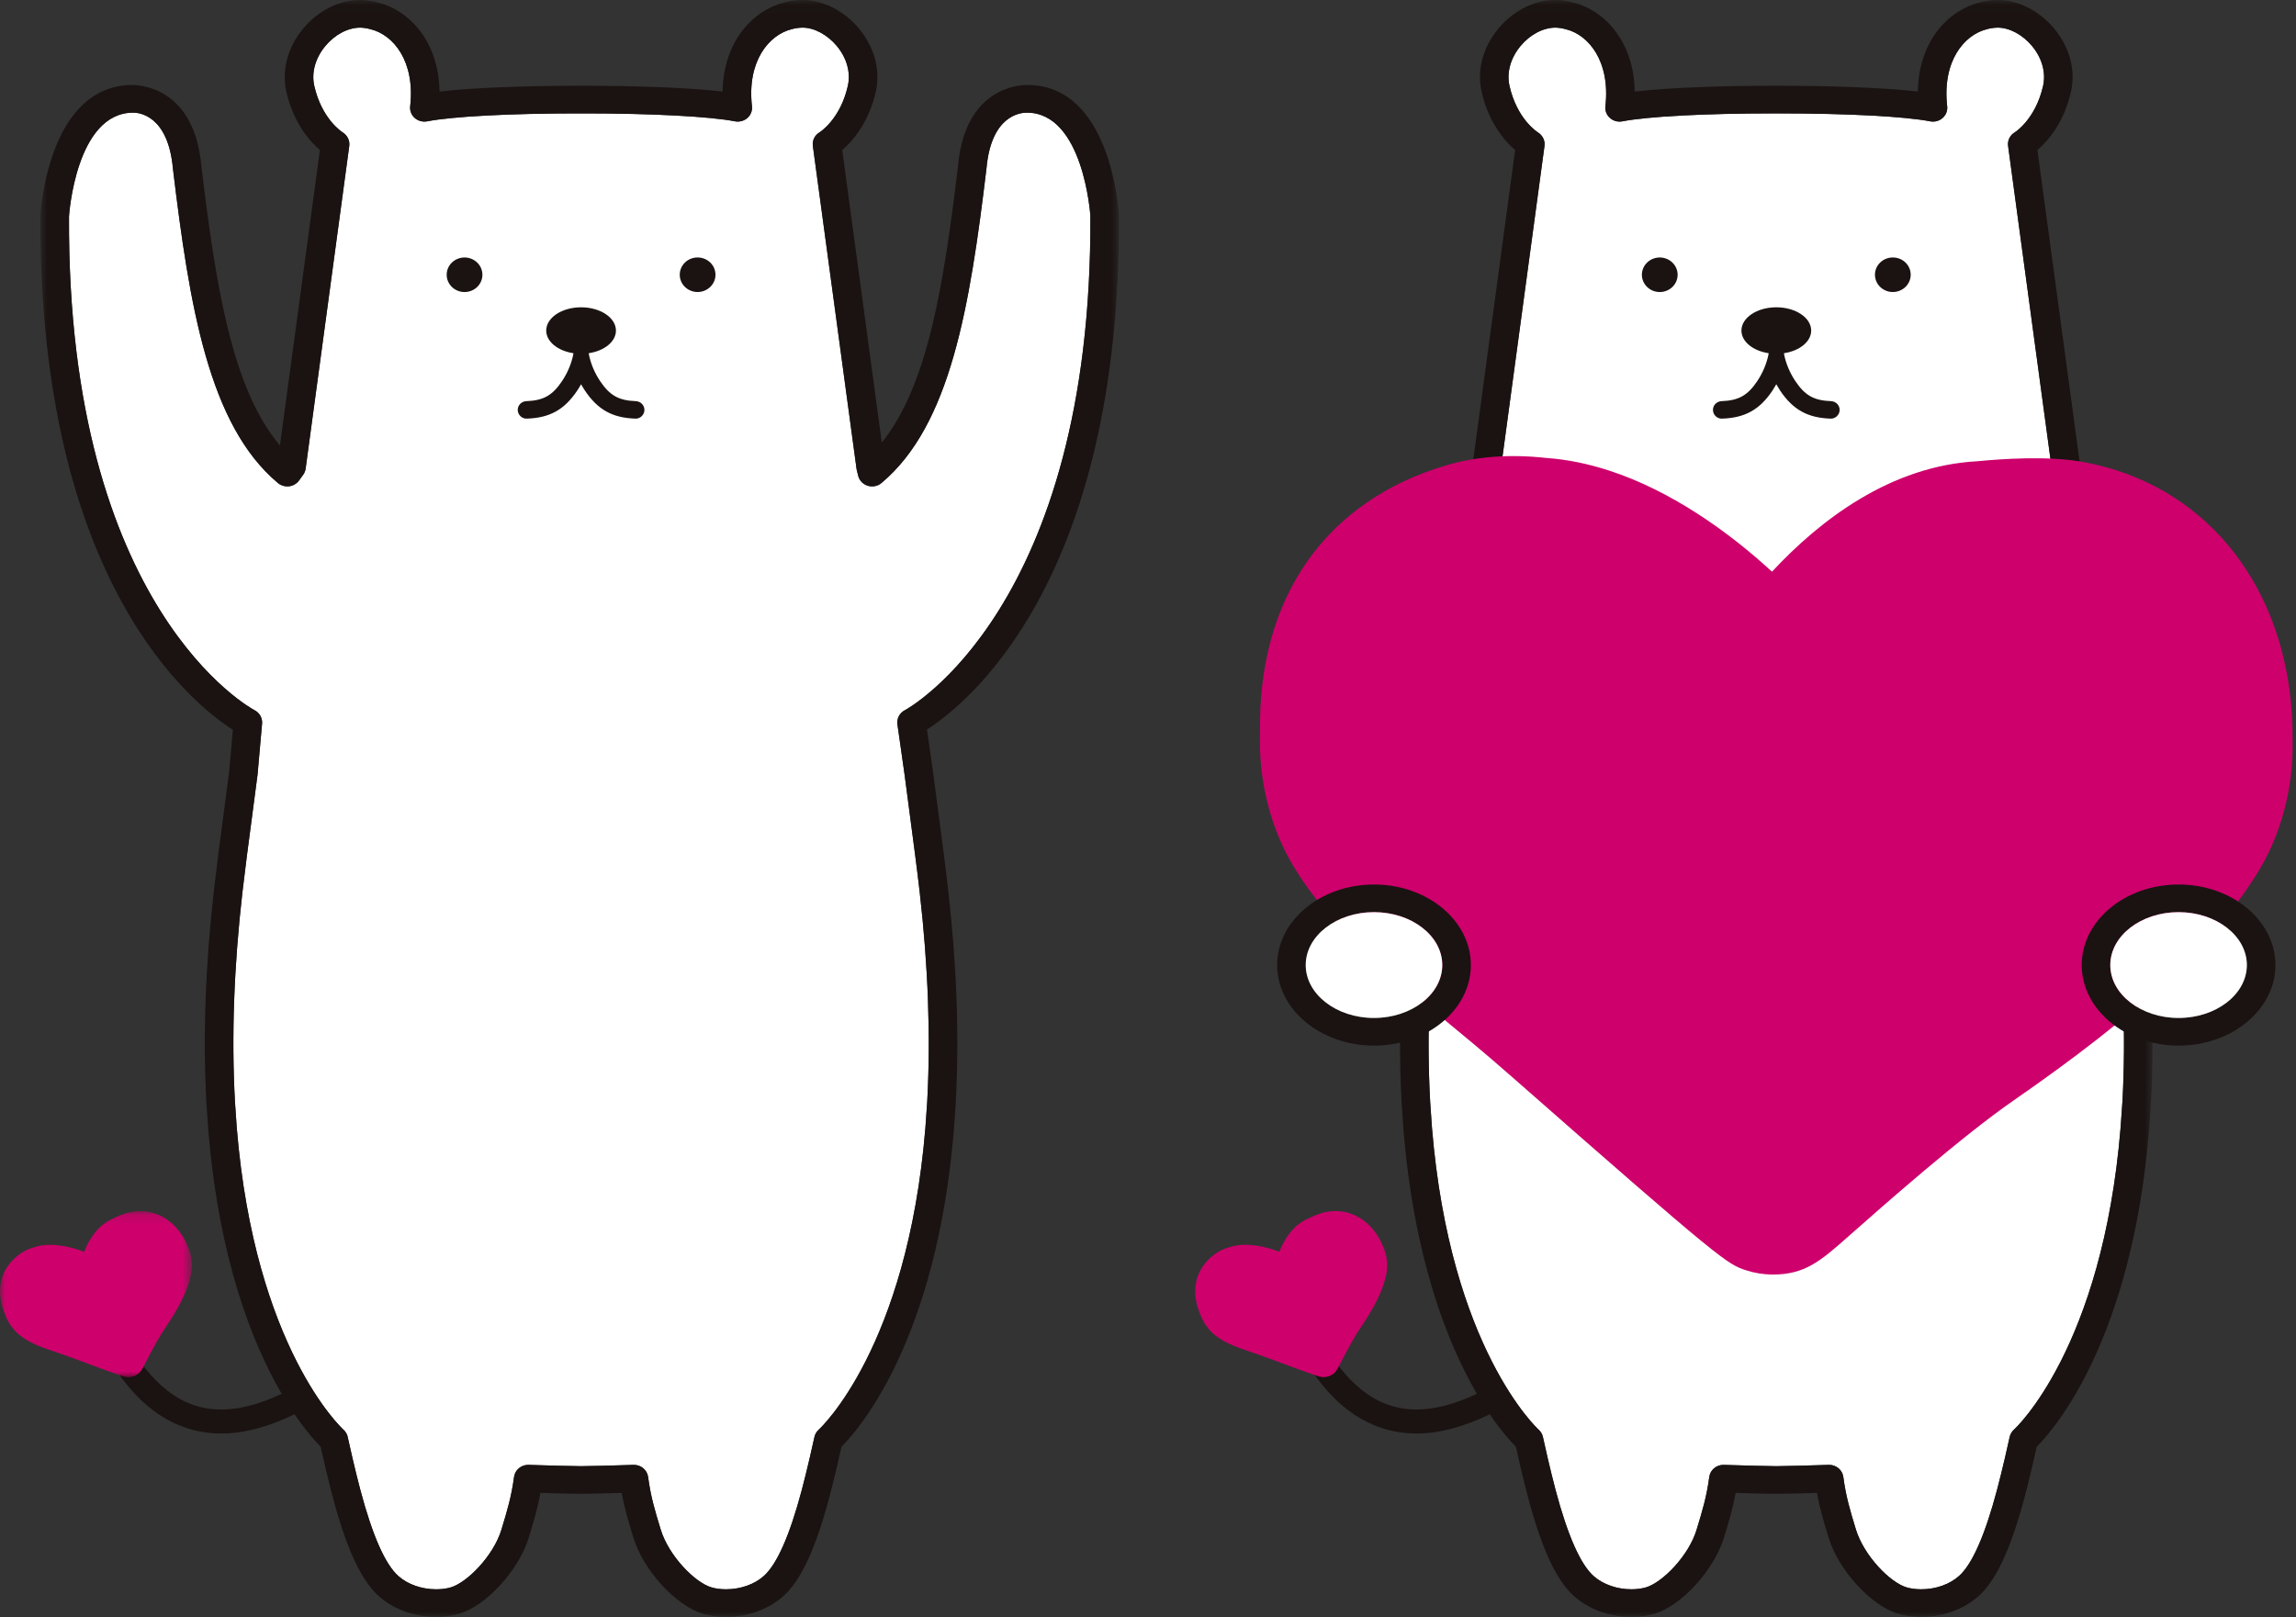
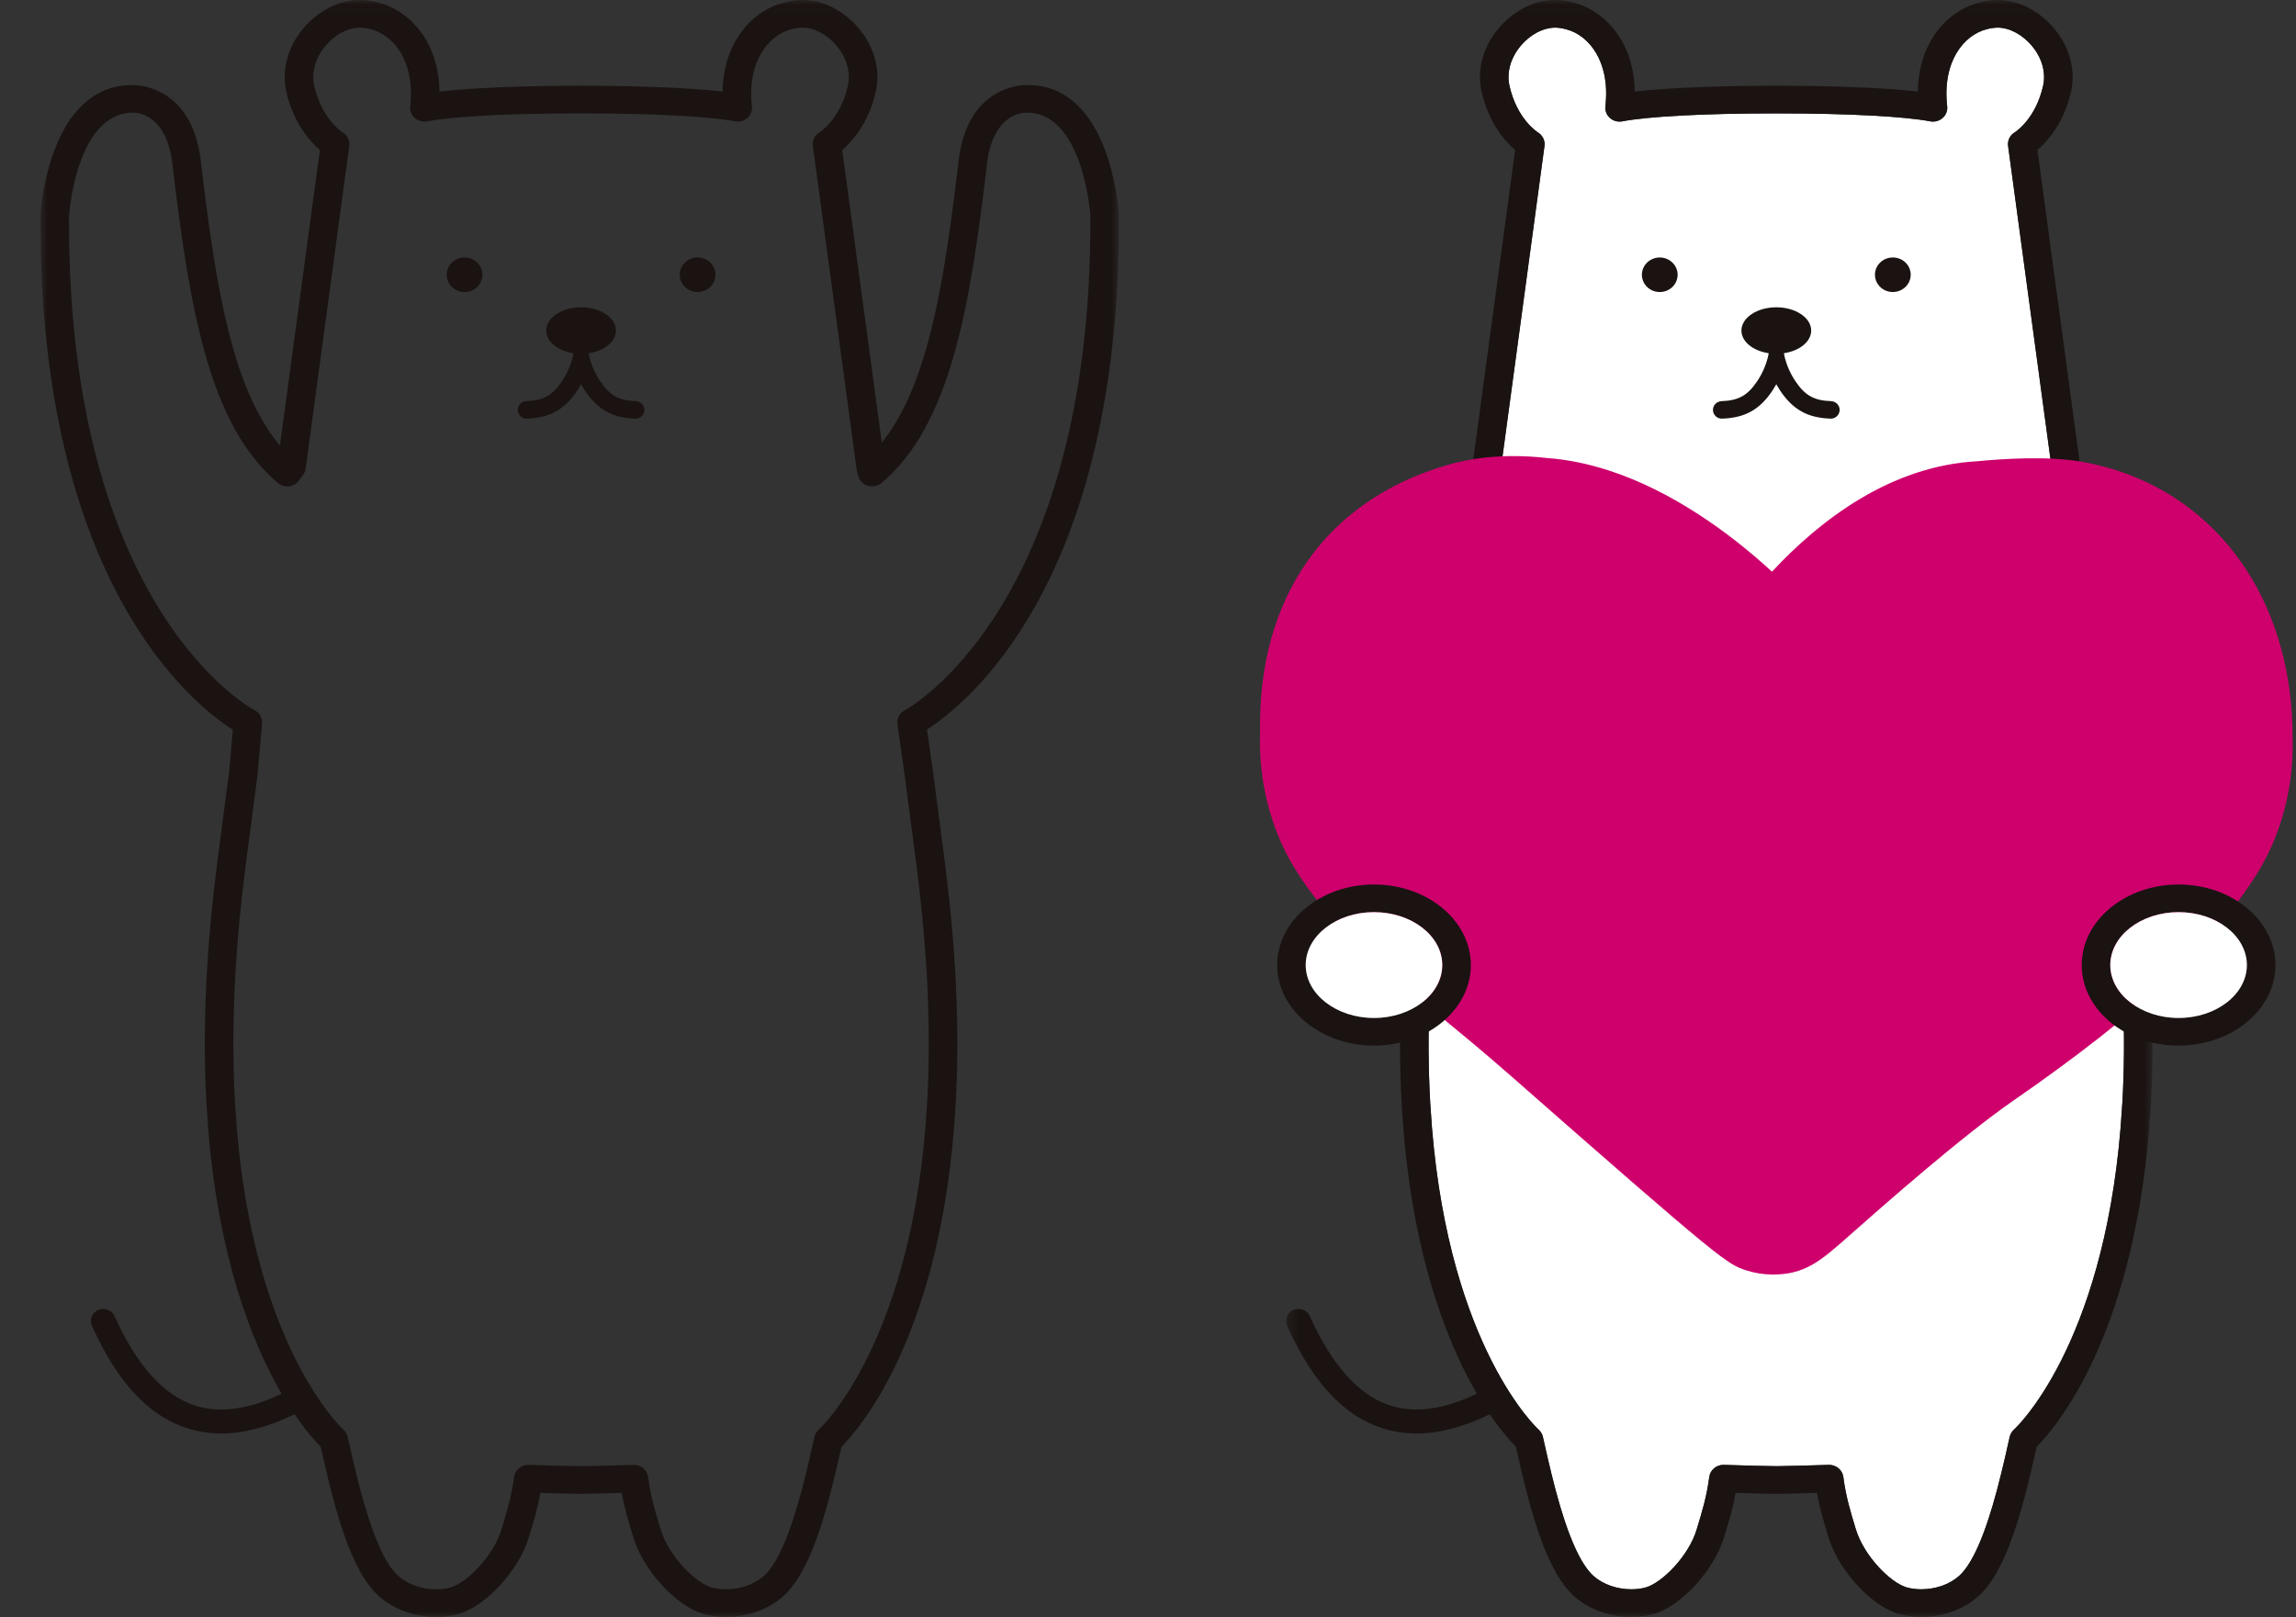
<svg xmlns="http://www.w3.org/2000/svg" xmlns:xlink="http://www.w3.org/1999/xlink" width="220px" height="155px" viewBox="0 0 220 155" version="1.1">
  <rect x="0" y="0" width="220" height="155" fill="#333333" stroke="none" />
  <title>img_2</title>
  <desc>Created with Sketch.</desc>
  <defs>
    <polygon id="path-1" points="0.875 0.039 104.215 0.039 104.215 154.999 0.875 154.999" />
    <polygon id="path-3" points="0 0.105 18.391 0.105 18.391 16.023 0 16.023" />
    <polygon id="path-5" points="0.231 0.039 83.254 0.039 83.254 155 0.231 155" />
  </defs>
  <g id="Page-1" stroke="none" stroke-width="1" fill="none" fill-rule="evenodd">
    <g id="Touch-Bar" transform="translate(-117, -7708)">
      <g id="img_2" transform="translate(117, 7707)">
-         <path d="M86.709,69.061 C86.199,69.321 85.913,69.861 85.989,70.415 L86.682,75.284 C86.858,76.659 87.033,77.979 87.203,79.256 C87.541,81.794 87.859,84.192 88.123,86.49 C88.939,93.614 89.182,100.36 88.846,106.536 C88.845,106.55 88.845,106.566 88.845,106.582 L88.671,109.082 C86.924,130.249 78.538,137.935 78.458,138.006 C78.231,138.205 78.077,138.482 78.025,138.774 C77.972,139.067 77.307,141.989 76.828,143.787 C75.669,148.152 74.441,150.931 73.175,152.049 C72.263,152.852 70.943,153.312 69.558,153.312 C69.051,153.312 68.568,153.248 68.165,153.127 C66.586,152.663 64.074,150.101 63.309,147.584 C62.735,145.704 62.358,144.46 62.1,142.542 C62.009,141.88 61.428,141.388 60.743,141.388 L60.702,141.388 L59.757,141.417 C58.507,141.455 57.098,141.499 55.692,141.514 C54.257,141.499 52.849,141.455 51.6,141.417 L50.654,141.388 L50.612,141.388 C49.927,141.388 49.348,141.88 49.257,142.541 C48.998,144.466 48.617,145.71 48.038,147.621 C47.279,150.101 44.769,152.663 43.189,153.129 C42.786,153.248 42.305,153.312 41.796,153.312 C40.41,153.312 39.093,152.852 38.18,152.049 C36.913,150.931 35.685,148.152 34.527,143.784 C34.049,141.989 33.383,139.067 33.331,138.777 C33.284,138.484 33.128,138.21 32.901,138.008 C32.817,137.935 24.432,130.249 22.688,109.1 L22.513,106.586 C22.513,106.569 22.511,106.553 22.511,106.536 C22.172,100.357 22.414,93.612 23.231,86.49 C23.493,84.21 23.808,81.837 24.143,79.323 C24.315,78.025 24.492,76.681 24.679,75.233 L25.112,70.346 C25.157,69.816 24.872,69.309 24.385,69.061 C24.206,68.97 6.42,59.484 6.612,21.738 C6.618,21.638 7.266,11.796 12.767,11.795 C13.324,11.795 16.112,12.051 16.571,17.168 C18.157,30.372 20.009,41.751 26.633,47.293 C26.927,47.539 27.319,47.648 27.699,47.605 C28.083,47.558 28.43,47.358 28.651,47.05 L29.051,46.498 C29.177,46.322 29.256,46.121 29.286,45.911 L33.467,14.981 C33.534,14.475 33.284,13.968 32.84,13.69 C32.758,13.639 30.832,12.404 30.113,9.228 C29.826,7.956 30.215,6.562 31.179,5.404 C32.078,4.321 33.335,3.648 34.523,3.648 L34.525,3.648 C34.848,3.657 35.173,3.707 35.528,3.807 C37.69,4.338 39.792,6.874 39.303,11.187 C39.255,11.605 39.416,12.022 39.74,12.306 C40.061,12.591 40.504,12.708 40.933,12.628 C43.355,12.16 48.889,11.868 55.377,11.868 L55.678,11.869 L55.979,11.868 C62.468,11.868 68.002,12.16 70.423,12.628 C70.849,12.708 71.295,12.591 71.615,12.306 C71.938,12.022 72.099,11.605 72.053,11.187 C71.563,6.874 73.666,4.338 75.869,3.794 C76.184,3.707 76.508,3.657 76.891,3.648 C78.019,3.648 79.276,4.321 80.18,5.406 C81.141,6.562 81.529,7.956 81.239,9.228 C80.524,12.404 78.596,13.638 78.527,13.683 C78.068,13.957 77.816,14.464 77.887,14.981 L82.07,45.911 C82.076,45.955 82.084,46 82.095,46.046 L82.232,46.599 C82.344,47.048 82.688,47.41 83.143,47.551 C83.597,47.694 84.099,47.596 84.458,47.293 C91.084,41.749 92.937,30.371 94.524,17.13 C94.977,12.063 97.755,11.796 98.387,11.796 L98.391,11.796 C103.827,11.796 104.475,21.638 104.478,21.67 C104.67,59.311 86.883,68.971 86.709,69.061" id="Fill-1" fill="#FFFFFF" />
        <g id="Group-5" transform="translate(3, 0.961)">
          <mask id="mask-2" fill="white">
            <use xlink:href="#path-1" />
          </mask>
          <g id="Clip-4" />
          <path d="M83.709,68.1 C83.199,68.36 82.913,68.9 82.989,69.454 L83.682,74.323 C83.858,75.698 84.033,77.018 84.203,78.295 C84.541,80.833 84.859,83.231 85.123,85.529 C85.939,92.653 86.182,99.399 85.846,105.575 C85.845,105.589 85.845,105.605 85.845,105.621 L85.671,108.121 C83.924,129.288 75.538,136.974 75.458,137.045 C75.231,137.244 75.077,137.521 75.025,137.813 C74.972,138.106 74.307,141.028 73.828,142.826 C72.669,147.191 71.441,149.97 70.175,151.088 C69.263,151.891 67.943,152.351 66.558,152.351 C66.051,152.351 65.568,152.287 65.165,152.166 C63.586,151.702 61.074,149.14 60.309,146.623 C59.735,144.743 59.358,143.499 59.1,141.581 C59.009,140.919 58.428,140.427 57.743,140.427 L57.702,140.427 L56.757,140.456 C55.507,140.494 54.098,140.538 52.692,140.553 C51.257,140.538 49.849,140.494 48.6,140.456 L47.654,140.427 L47.612,140.427 C46.927,140.427 46.348,140.919 46.257,141.58 C45.998,143.505 45.617,144.749 45.038,146.66 C44.279,149.14 41.769,151.702 40.189,152.168 C39.786,152.287 39.305,152.351 38.796,152.351 C37.41,152.351 36.093,151.891 35.18,151.088 C33.913,149.97 32.685,147.191 31.527,142.823 C31.049,141.028 30.383,138.106 30.331,137.816 C30.284,137.523 30.128,137.249 29.901,137.047 C29.817,136.974 21.432,129.288 19.688,108.139 L19.513,105.625 C19.513,105.608 19.511,105.592 19.511,105.575 C19.172,99.396 19.414,92.651 20.231,85.529 C20.493,83.249 20.808,80.876 21.143,78.362 C21.315,77.064 21.492,75.72 21.679,74.272 L22.112,69.385 C22.157,68.855 21.872,68.348 21.385,68.1 C21.206,68.009 3.42,58.523 3.612,20.777 C3.618,20.677 4.266,10.835 9.767,10.834 C10.324,10.834 13.112,11.09 13.571,16.207 C15.157,29.411 17.009,40.79 23.633,46.332 C23.927,46.578 24.319,46.687 24.699,46.644 C25.083,46.597 25.43,46.397 25.651,46.089 L26.051,45.537 C26.177,45.361 26.256,45.16 26.286,44.95 L30.467,14.02 C30.534,13.514 30.284,13.007 29.84,12.729 C29.758,12.678 27.832,11.443 27.113,8.267 C26.826,6.995 27.215,5.601 28.179,4.443 C29.078,3.36 30.335,2.687 31.523,2.687 L31.525,2.687 C31.848,2.696 32.173,2.746 32.528,2.846 C34.69,3.377 36.792,5.913 36.303,10.226 C36.255,10.644 36.416,11.061 36.74,11.345 C37.061,11.63 37.504,11.747 37.933,11.667 C40.355,11.199 45.889,10.907 52.377,10.907 L52.678,10.908 L52.979,10.907 C59.468,10.907 65.002,11.199 67.423,11.667 C67.849,11.747 68.295,11.63 68.615,11.345 C68.938,11.061 69.099,10.644 69.053,10.226 C68.563,5.913 70.666,3.377 72.869,2.833 C73.184,2.746 73.508,2.696 73.891,2.687 C75.019,2.687 76.276,3.36 77.18,4.445 C78.141,5.601 78.529,6.995 78.239,8.267 C77.524,11.443 75.596,12.677 75.527,12.722 C75.068,12.996 74.816,13.503 74.887,14.02 L79.07,44.95 C79.076,44.994 79.084,45.039 79.095,45.085 L79.232,45.638 C79.344,46.087 79.688,46.449 80.143,46.59 C80.597,46.733 81.099,46.635 81.458,46.332 C88.084,40.788 89.937,29.41 91.524,16.169 C91.977,11.102 94.755,10.835 95.387,10.835 L95.391,10.835 C100.827,10.835 101.475,20.677 101.478,20.709 C101.67,58.35 83.883,68.01 83.709,68.1 M104.213,20.629 C104.185,20.121 103.405,8.189 95.471,8.189 L95.469,8.189 C95.443,8.187 95.35,8.186 95.324,8.186 C94.727,8.186 89.472,8.403 88.802,15.901 C87.455,27.129 85.935,36.954 81.493,42.458 L77.702,14.422 C78.647,13.604 80.235,11.843 80.916,8.833 C81.38,6.773 80.796,4.569 79.311,2.784 C77.882,1.064 75.855,0.038 73.891,0.038 L73.751,0.04 C73.196,0.054 72.643,0.14 72.149,0.278 C69.209,1.002 66.31,3.947 66.241,8.815 C62.793,8.411 57.369,8.258 52.979,8.258 L52.377,8.258 C47.986,8.258 42.562,8.411 39.112,8.815 C39.045,3.948 36.15,1.004 33.247,0.29 C32.711,0.14 32.16,0.054 31.6,0.04 L31.464,0.038 C29.501,0.038 27.476,1.064 26.045,2.783 C24.558,4.568 23.975,6.772 24.438,8.831 C25.119,11.843 26.707,13.604 27.653,14.422 L23.824,42.73 C19.208,37.284 17.663,27.321 16.294,15.941 C15.623,8.423 10.394,8.186 9.707,8.186 L9.705,8.186 C1.687,8.186 0.908,20.121 0.877,20.696 C0.697,55.961 15.606,67.627 19.312,69.978 L18.958,73.996 C18.776,75.39 18.598,76.73 18.428,78.025 C18.093,80.55 17.776,82.936 17.511,85.236 C16.681,92.482 16.433,99.354 16.774,105.664 C16.774,105.692 16.775,105.721 16.777,105.749 L16.957,108.331 C17.981,120.768 21.189,128.757 23.897,133.458 L23.994,133.611 C20.78,135.133 18.05,135.5 15.672,134.735 C12.688,133.773 10.098,130.893 7.98,126.175 C7.72,125.594 7.025,125.329 6.419,125.579 C5.821,125.832 5.543,126.507 5.807,127.089 C8.237,132.505 11.219,135.719 14.922,136.912 C15.973,137.25 17.064,137.42 18.203,137.42 C20.361,137.42 22.689,136.804 25.23,135.577 L25.319,135.719 C26.384,137.263 27.261,138.224 27.721,138.686 C27.941,139.688 28.485,142.016 28.877,143.481 C30.204,148.494 31.622,151.532 33.338,153.045 C34.748,154.287 36.737,154.999 38.796,154.999 C39.572,154.999 40.334,154.895 40.993,154.7 C43.596,153.929 46.713,150.523 47.67,147.384 C48.143,145.832 48.509,144.626 48.782,143.112 C49.98,143.148 51.31,143.187 52.692,143.203 C54.046,143.187 55.374,143.148 56.572,143.112 C56.845,144.623 57.215,145.831 57.692,147.407 C58.642,150.521 61.758,153.928 64.362,154.7 C65.022,154.895 65.782,154.999 66.558,154.999 C68.617,154.999 70.606,154.287 72.019,153.043 C73.732,151.532 75.149,148.496 76.478,143.485 C76.871,142.017 77.416,139.688 77.635,138.686 C79.344,136.974 86.735,128.484 88.401,108.316 L88.579,105.749 C88.581,105.725 88.581,105.699 88.581,105.672 C88.925,99.364 88.675,92.489 87.844,85.236 C87.577,82.915 87.258,80.508 86.919,77.959 C86.75,76.684 86.575,75.368 86.396,73.978 L85.823,69.951 C89.599,67.538 104.395,55.823 104.213,20.629" id="Fill-3" fill="#1A1311" mask="url(#mask-2)" />
        </g>
        <path d="M44.515,25.676 C43.57,25.676 42.802,26.416 42.801,27.328 C42.799,28.247 43.568,28.988 44.512,28.988 C45.457,28.988 46.222,28.25 46.224,27.334 C46.224,26.419 45.457,25.678 44.515,25.676" id="Fill-6" fill="#1A1311" />
        <path d="M66.844,25.676 C65.899,25.673 65.133,26.413 65.133,27.327 C65.129,28.241 65.897,28.986 66.842,28.986 C67.788,28.986 68.556,28.243 68.556,27.33 C68.557,26.416 67.791,25.676 66.844,25.676" id="Fill-8" fill="#1A1311" />
        <path d="M60.916,39.444 C59.284,39.385 58.425,38.9 57.496,37.515 C56.955,36.704 56.592,35.816 56.419,34.925 L56.421,34.849 C57.907,34.625 59.019,33.742 59.019,32.68 C59.019,31.448 57.522,30.45 55.678,30.45 C53.835,30.45 52.338,31.448 52.338,32.68 C52.338,33.742 53.449,34.625 54.936,34.849 L54.939,34.925 C54.765,35.816 54.4,36.704 53.86,37.515 C52.934,38.9 52.071,39.385 50.439,39.444 C49.962,39.462 49.592,39.85 49.608,40.315 C49.627,40.775 50.033,41.157 50.507,41.119 C52.693,41.039 54.086,40.259 55.312,38.427 C55.441,38.227 55.565,38.029 55.678,37.826 C55.678,37.826 55.676,37.824 55.676,37.822 L55.681,37.822 C55.681,37.824 55.678,37.826 55.678,37.826 C55.791,38.029 55.915,38.227 56.044,38.427 C57.27,40.259 58.663,41.039 60.851,41.119 C61.323,41.157 61.731,40.775 61.748,40.315 C61.765,39.85 61.395,39.462 60.916,39.444" id="Fill-10" fill="#1A1311" />
        <g id="Group-14" transform="translate(0, 116.961)">
          <mask id="mask-4" fill="white">
            <use xlink:href="#path-3" />
          </mask>
          <g id="Clip-13" />
-           <path d="M12.36,16.02 L12.357,16.02 C11.986,16.035 11.928,16.038 7.063,14.222 C6.452,13.993 5.901,13.807 5.401,13.637 C4.089,13.193 2.957,12.812 1.977,12.067 C1.302,11.549 0.772,10.813 0.476,9.988 C-0.476,7.727 0.012,5.649 1.819,4.277 C2.264,3.937 2.819,3.68 3.468,3.518 C4.845,3.11 6.68,3.463 8.06,4.015 C8.529,2.824 9.357,1.467 10.794,0.84 C11.201,0.64 11.938,0.307 12.534,0.193 C14.896,-0.267 17.068,1.107 18.028,3.579 C18.367,4.354 18.478,5.266 18.32,6.093 C18.038,7.591 17.265,9.193 15.738,11.445 C15.105,12.378 14.238,14.065 13.866,14.783 C13.555,15.391 13.383,15.723 12.822,15.929 C12.674,15.983 12.518,16.013 12.36,16.02" id="Fill-12" fill="#CE006C" mask="url(#mask-4)" />
        </g>
        <path d="M175.267,141.388 C175.953,141.388 176.535,141.878 176.624,142.54 C176.88,144.452 177.258,145.69 177.826,147.56 C178.599,150.101 181.11,152.661 182.688,153.127 C183.093,153.247 183.577,153.311 184.084,153.311 C185.467,153.311 186.787,152.85 187.699,152.047 C188.963,150.933 190.193,148.152 191.353,143.784 C191.83,141.994 192.498,139.067 192.551,138.769 C192.604,138.479 192.757,138.203 192.982,138.004 C193.064,137.933 201.448,130.249 203.193,109.081 L203.369,106.581 C203.369,106.566 203.369,106.549 203.371,106.534 C203.708,100.355 203.463,93.61 202.648,86.488 C202.385,84.209 202.071,81.835 201.736,79.32 C201.564,78.022 201.387,76.679 201.206,75.283 L196.6,45.937 L192.413,14.981 C192.343,14.464 192.592,13.956 193.053,13.683 C193.121,13.639 195.05,12.404 195.768,9.228 C196.051,7.955 195.667,6.562 194.704,5.406 C193.802,4.321 192.542,3.648 191.415,3.648 C191.032,3.657 190.709,3.707 190.392,3.794 C188.19,4.337 186.088,6.874 186.577,11.187 C186.626,11.605 186.464,12.022 186.141,12.306 C185.818,12.591 185.372,12.713 184.948,12.628 C182.528,12.159 176.994,11.867 170.501,11.867 L169.902,11.867 C163.413,11.867 157.878,12.159 155.455,12.628 C155.023,12.713 154.586,12.591 154.264,12.306 C153.941,12.022 153.78,11.605 153.828,11.187 C154.317,6.874 152.213,4.337 150.054,3.806 C149.697,3.707 149.373,3.657 149.049,3.648 L149.047,3.648 C147.861,3.648 146.601,4.321 145.702,5.404 C144.739,6.561 144.351,7.954 144.638,9.228 C145.356,12.404 147.282,13.639 147.364,13.69 C147.81,13.968 148.061,14.475 147.993,14.981 L143.812,45.91 L139.193,75.317 C139.019,76.681 138.841,78.024 138.668,79.321 C138.334,81.835 138.019,84.209 137.758,86.488 C136.942,93.611 136.696,100.357 137.035,106.534 C137.037,106.551 137.037,106.569 137.037,106.585 L137.211,109.098 C138.957,130.249 147.341,137.933 147.427,138.008 C147.65,138.21 147.806,138.481 147.855,138.772 C147.909,139.067 148.575,141.994 149.05,143.784 C150.21,148.152 151.442,150.931 152.705,152.049 C153.617,152.85 154.936,153.311 156.322,153.311 C156.83,153.311 157.313,153.247 157.716,153.127 C159.294,152.661 161.808,150.101 162.562,147.618 C163.146,145.697 163.523,144.457 163.782,142.54 C163.871,141.878 164.454,141.388 165.138,141.388 L165.178,141.388 L166.125,141.416 C167.374,141.454 168.782,141.497 170.219,141.514 C171.623,141.497 173.032,141.454 174.281,141.416 L175.226,141.388 L175.267,141.388 Z" id="Fill-15" fill="#FFFFFF" />
        <g id="Group-19" transform="translate(123, 0.961)">
          <mask id="mask-6" fill="white">
            <use xlink:href="#path-5" />
          </mask>
          <g id="Clip-18" />
          <path d="M80.371,105.574 C80.368,105.589 80.368,105.605 80.368,105.621 L80.192,108.121 C78.447,129.289 70.063,136.972 69.981,137.044 C69.757,137.243 69.603,137.518 69.551,137.808 C69.498,138.106 68.83,141.034 68.352,142.823 C67.192,147.191 65.963,149.972 64.698,151.087 C63.786,151.889 62.467,152.35 61.084,152.35 C60.576,152.35 60.093,152.287 59.687,152.167 C58.109,151.701 55.599,149.14 54.825,146.599 C54.258,144.729 53.88,143.492 53.624,141.58 C53.534,140.918 52.952,140.428 52.267,140.428 L52.225,140.428 L51.28,140.456 C50.031,140.494 48.623,140.537 47.219,140.554 C45.781,140.537 44.374,140.494 43.125,140.456 L42.178,140.428 L42.138,140.428 C41.453,140.428 40.871,140.918 40.781,141.58 C40.522,143.497 40.145,144.736 39.561,146.658 C38.808,149.14 36.294,151.701 34.716,152.167 C34.312,152.287 33.83,152.35 33.321,152.35 C31.935,152.35 30.616,151.889 29.705,151.089 C28.441,149.97 27.21,147.191 26.05,142.823 C25.574,141.034 24.908,138.106 24.854,137.811 C24.806,137.52 24.649,137.25 24.427,137.048 C24.341,136.972 15.957,129.289 14.211,108.137 L14.036,105.625 C14.036,105.608 14.036,105.591 14.034,105.574 C13.695,99.396 13.941,92.65 14.758,85.527 C15.018,83.249 15.334,80.875 15.668,78.36 C15.841,77.063 16.018,75.72 16.192,74.356 L20.811,44.95 L24.992,14.02 C25.06,13.514 24.809,13.008 24.363,12.729 C24.281,12.679 22.355,11.443 21.638,8.267 C21.35,6.994 21.738,5.6 22.701,4.443 C23.6,3.36 24.86,2.687 26.047,2.687 L26.049,2.687 C26.373,2.696 26.696,2.747 27.054,2.845 C29.213,3.377 31.316,5.914 30.827,10.226 C30.779,10.644 30.94,11.061 31.264,11.345 C31.586,11.631 32.022,11.753 32.455,11.668 C34.878,11.199 40.412,10.907 46.901,10.907 L47.501,10.907 C53.993,10.907 59.527,11.199 61.947,11.668 C62.372,11.753 62.817,11.631 63.141,11.345 C63.464,11.061 63.626,10.644 63.576,10.226 C63.088,5.914 65.189,3.377 67.392,2.834 C67.709,2.747 68.031,2.696 68.415,2.687 C69.542,2.687 70.802,3.36 71.704,4.445 C72.667,5.601 73.051,6.995 72.767,8.267 C72.05,11.443 70.121,12.679 70.053,12.722 C69.592,12.996 69.343,13.504 69.412,14.02 L73.6,44.976 L78.206,74.322 C78.387,75.719 78.563,77.061 78.735,78.359 C79.07,80.875 79.385,83.249 79.647,85.527 C80.463,92.649 80.708,99.394 80.371,105.574 M82.368,85.235 C82.104,82.934 81.788,80.548 81.45,78.022 C81.279,76.728 81.103,75.389 80.918,73.959 L76.309,44.605 L72.225,14.423 C73.17,13.605 74.759,11.844 75.439,8.832 C75.905,6.773 75.32,4.568 73.834,2.783 C72.403,1.064 70.38,0.039 68.415,0.039 L68.274,0.041 C67.722,0.054 67.167,0.14 66.675,0.279 C63.732,1.004 60.835,3.948 60.767,8.815 C57.318,8.411 51.892,8.259 47.501,8.259 L47.204,8.259 L46.901,8.259 C42.509,8.259 37.085,8.411 33.636,8.815 C33.568,3.948 30.674,1.005 27.775,0.291 C27.237,0.14 26.683,0.054 26.123,0.041 L25.988,0.039 C24.024,0.039 22,1.064 20.568,2.783 C19.085,4.568 18.499,6.772 18.965,8.832 C19.643,11.844 21.234,13.605 22.178,14.423 L18.101,44.579 L13.481,73.995 C13.302,75.39 13.126,76.728 12.953,78.024 C12.617,80.549 12.301,82.934 12.036,85.235 C11.205,92.482 10.955,99.354 11.299,105.665 C11.299,105.692 11.299,105.72 11.301,105.748 L11.479,108.332 C12.509,120.763 15.711,128.75 18.419,133.453 L18.519,133.61 C15.299,135.133 12.562,135.499 10.183,134.729 C7.204,133.765 4.621,130.887 2.506,126.174 C2.245,125.595 1.549,125.327 0.944,125.579 C0.345,125.832 0.069,126.508 0.328,127.089 C2.757,132.499 5.737,135.709 9.433,136.906 C10.489,137.248 11.584,137.42 12.729,137.42 C14.887,137.42 17.215,136.805 19.755,135.579 L19.845,135.72 C20.909,137.263 21.785,138.225 22.248,138.686 C22.463,139.671 22.997,141.967 23.399,143.481 C24.729,148.496 26.146,151.534 27.86,153.044 C29.272,154.286 31.263,155 33.321,155 C34.1,155 34.859,154.894 35.516,154.698 C38.123,153.929 41.238,150.521 42.201,147.361 C42.67,145.819 43.034,144.619 43.308,143.112 C44.506,143.148 45.835,143.187 47.219,143.202 C48.571,143.187 49.899,143.148 51.098,143.112 C51.369,144.616 51.734,145.821 52.218,147.407 C53.164,150.521 56.283,153.929 58.887,154.698 C59.548,154.894 60.305,155 61.084,155 C63.142,155 65.13,154.286 66.541,153.044 C68.256,151.534 69.674,148.496 71.005,143.484 C71.408,141.967 71.941,139.671 72.156,138.686 C73.866,136.976 81.259,128.487 82.923,108.316 L83.105,105.75 C83.106,105.725 83.106,105.699 83.106,105.673 C83.446,99.36 83.198,92.483 82.368,85.235" id="Fill-17" fill="#1A1311" mask="url(#mask-6)" />
        </g>
        <path d="M159.039,25.676 C159.982,25.678 160.749,26.419 160.749,27.334 C160.747,28.25 159.98,28.988 159.035,28.988 C158.092,28.988 157.323,28.247 157.323,27.328 C157.327,26.416 158.095,25.676 159.039,25.676" id="Fill-20" fill="#1A1311" />
        <path d="M181.371,25.676 C182.318,25.676 183.083,26.416 183.081,27.33 C183.081,28.243 182.312,28.986 181.366,28.986 C180.422,28.986 179.656,28.241 179.656,27.327 C179.656,26.413 180.424,25.673 181.371,25.676" id="Fill-22" fill="#1A1311" />
        <path d="M175.441,39.444 C173.811,39.385 172.948,38.9 172.022,37.515 C171.482,36.704 171.117,35.816 170.942,34.925 L170.945,34.849 C172.431,34.625 173.546,33.742 173.546,32.68 C173.546,31.448 172.049,30.45 170.202,30.45 C168.357,30.45 166.862,31.448 166.862,32.68 C166.862,33.742 167.975,34.625 169.46,34.849 L169.464,34.925 C169.288,35.816 168.925,36.704 168.385,37.515 C167.458,38.9 166.596,39.385 164.964,39.444 C164.488,39.462 164.114,39.85 164.135,40.315 C164.149,40.775 164.559,41.157 165.03,41.119 C167.22,41.039 168.612,40.259 169.838,38.427 C169.969,38.227 170.09,38.029 170.204,37.826 C170.202,37.826 170.202,37.824 170.202,37.822 L170.207,37.822 C170.204,37.824 170.204,37.826 170.204,37.826 C170.319,38.029 170.438,38.227 170.566,38.427 C171.796,40.259 173.188,41.039 175.376,41.119 C175.846,41.157 176.256,40.775 176.272,40.315 C176.292,39.85 175.921,39.462 175.441,39.444" id="Fill-24" fill="#1A1311" />
        <path d="M219.675,71.84 C219.739,59.35 213.305,49.489 202.848,46.087 C201.696,45.716 200.502,45.427 199.317,45.226 C196.139,44.69 191.874,44.97 189.486,45.202 C181.177,45.645 174.435,50.796 169.789,55.788 C165.55,51.882 160.024,47.989 154.16,46.091 C152.137,45.432 150.128,45.027 148.186,44.891 C144.686,44.502 141.456,44.74 138.575,45.597 C126.996,49.012 120.501,58.333 120.738,71.204 C120.575,75.828 121.737,80.418 124.037,84.185 C127.395,89.657 132.22,93.627 137.803,98.232 C140.008,100.052 142.29,101.929 144.821,104.156 C165.173,122.044 165.5,122.147 167.333,122.749 C168.11,123 168.951,123.138 169.786,123.148 C172.946,123.17 174.435,121.859 177.14,119.466 C180.381,116.599 187.965,109.905 192.953,106.455 C204.876,98.195 211.821,91.743 216.16,84.893 C218.544,81.16 219.788,76.532 219.675,71.84" id="Fill-26" fill="#CE006C" />
        <path d="M131.651,88.416 C128.048,88.416 125.112,90.69 125.112,93.488 C125.112,96.283 128.048,98.56 131.651,98.56 C135.262,98.56 138.197,96.283 138.197,93.488 C138.197,90.69 135.262,88.416 131.651,88.416 M131.651,101.207 C126.54,101.207 122.376,97.745 122.376,93.488 C122.376,89.23 126.54,85.768 131.651,85.768 C136.772,85.768 140.935,89.23 140.935,93.488 C140.935,97.745 136.772,101.207 131.651,101.207" id="Fill-28" fill="#1A1311" />
        <path d="M208.748,88.416 C205.142,88.416 202.205,90.69 202.205,93.488 C202.205,96.283 205.142,98.56 208.748,98.56 C212.355,98.56 215.293,96.283 215.293,93.488 C215.293,90.69 212.355,88.416 208.748,88.416 M208.748,101.207 C203.63,101.207 199.467,97.745 199.467,93.488 C199.467,89.23 203.63,85.768 208.748,85.768 C213.864,85.768 218.03,89.23 218.03,93.488 C218.03,97.745 213.864,101.207 208.748,101.207" id="Fill-30" fill="#1A1311" />
        <path d="M131.651,88.416 C128.048,88.416 125.112,90.69 125.112,93.488 C125.112,96.283 128.048,98.56 131.651,98.56 C135.262,98.56 138.197,96.283 138.197,93.488 C138.197,90.69 135.262,88.416 131.651,88.416" id="Fill-32" fill="#FFFFFF" />
        <path d="M208.748,88.416 C205.142,88.416 202.205,90.69 202.205,93.488 C202.205,96.283 205.142,98.56 208.748,98.56 C212.355,98.56 215.293,96.283 215.293,93.488 C215.293,90.69 212.355,88.416 208.748,88.416" id="Fill-34" fill="#FFFFFF" />
-         <path d="M126.886,132.977 L126.883,132.977 C126.511,132.992 126.454,132.995 121.588,131.178 C120.977,130.95 120.426,130.764 119.926,130.594 C118.615,130.15 117.483,129.768 116.503,129.024 C115.828,128.506 115.299,127.77 115.001,126.945 C114.049,124.684 114.537,122.606 116.344,121.234 C116.789,120.894 117.346,120.637 117.994,120.474 C119.372,120.067 121.205,120.42 122.585,120.972 C123.054,119.781 123.883,118.424 125.32,117.797 C125.727,117.597 126.463,117.264 127.06,117.15 C129.421,116.69 131.594,118.064 132.553,120.535 C132.893,121.311 133.003,122.223 132.846,123.05 C132.564,124.548 131.791,126.15 130.265,128.402 C129.63,129.335 128.763,131.022 128.391,131.74 C128.081,132.348 127.909,132.68 127.347,132.885 C127.199,132.94 127.044,132.97 126.886,132.977" id="Fill-36" fill="#CE006C" />
      </g>
    </g>
  </g>
</svg>